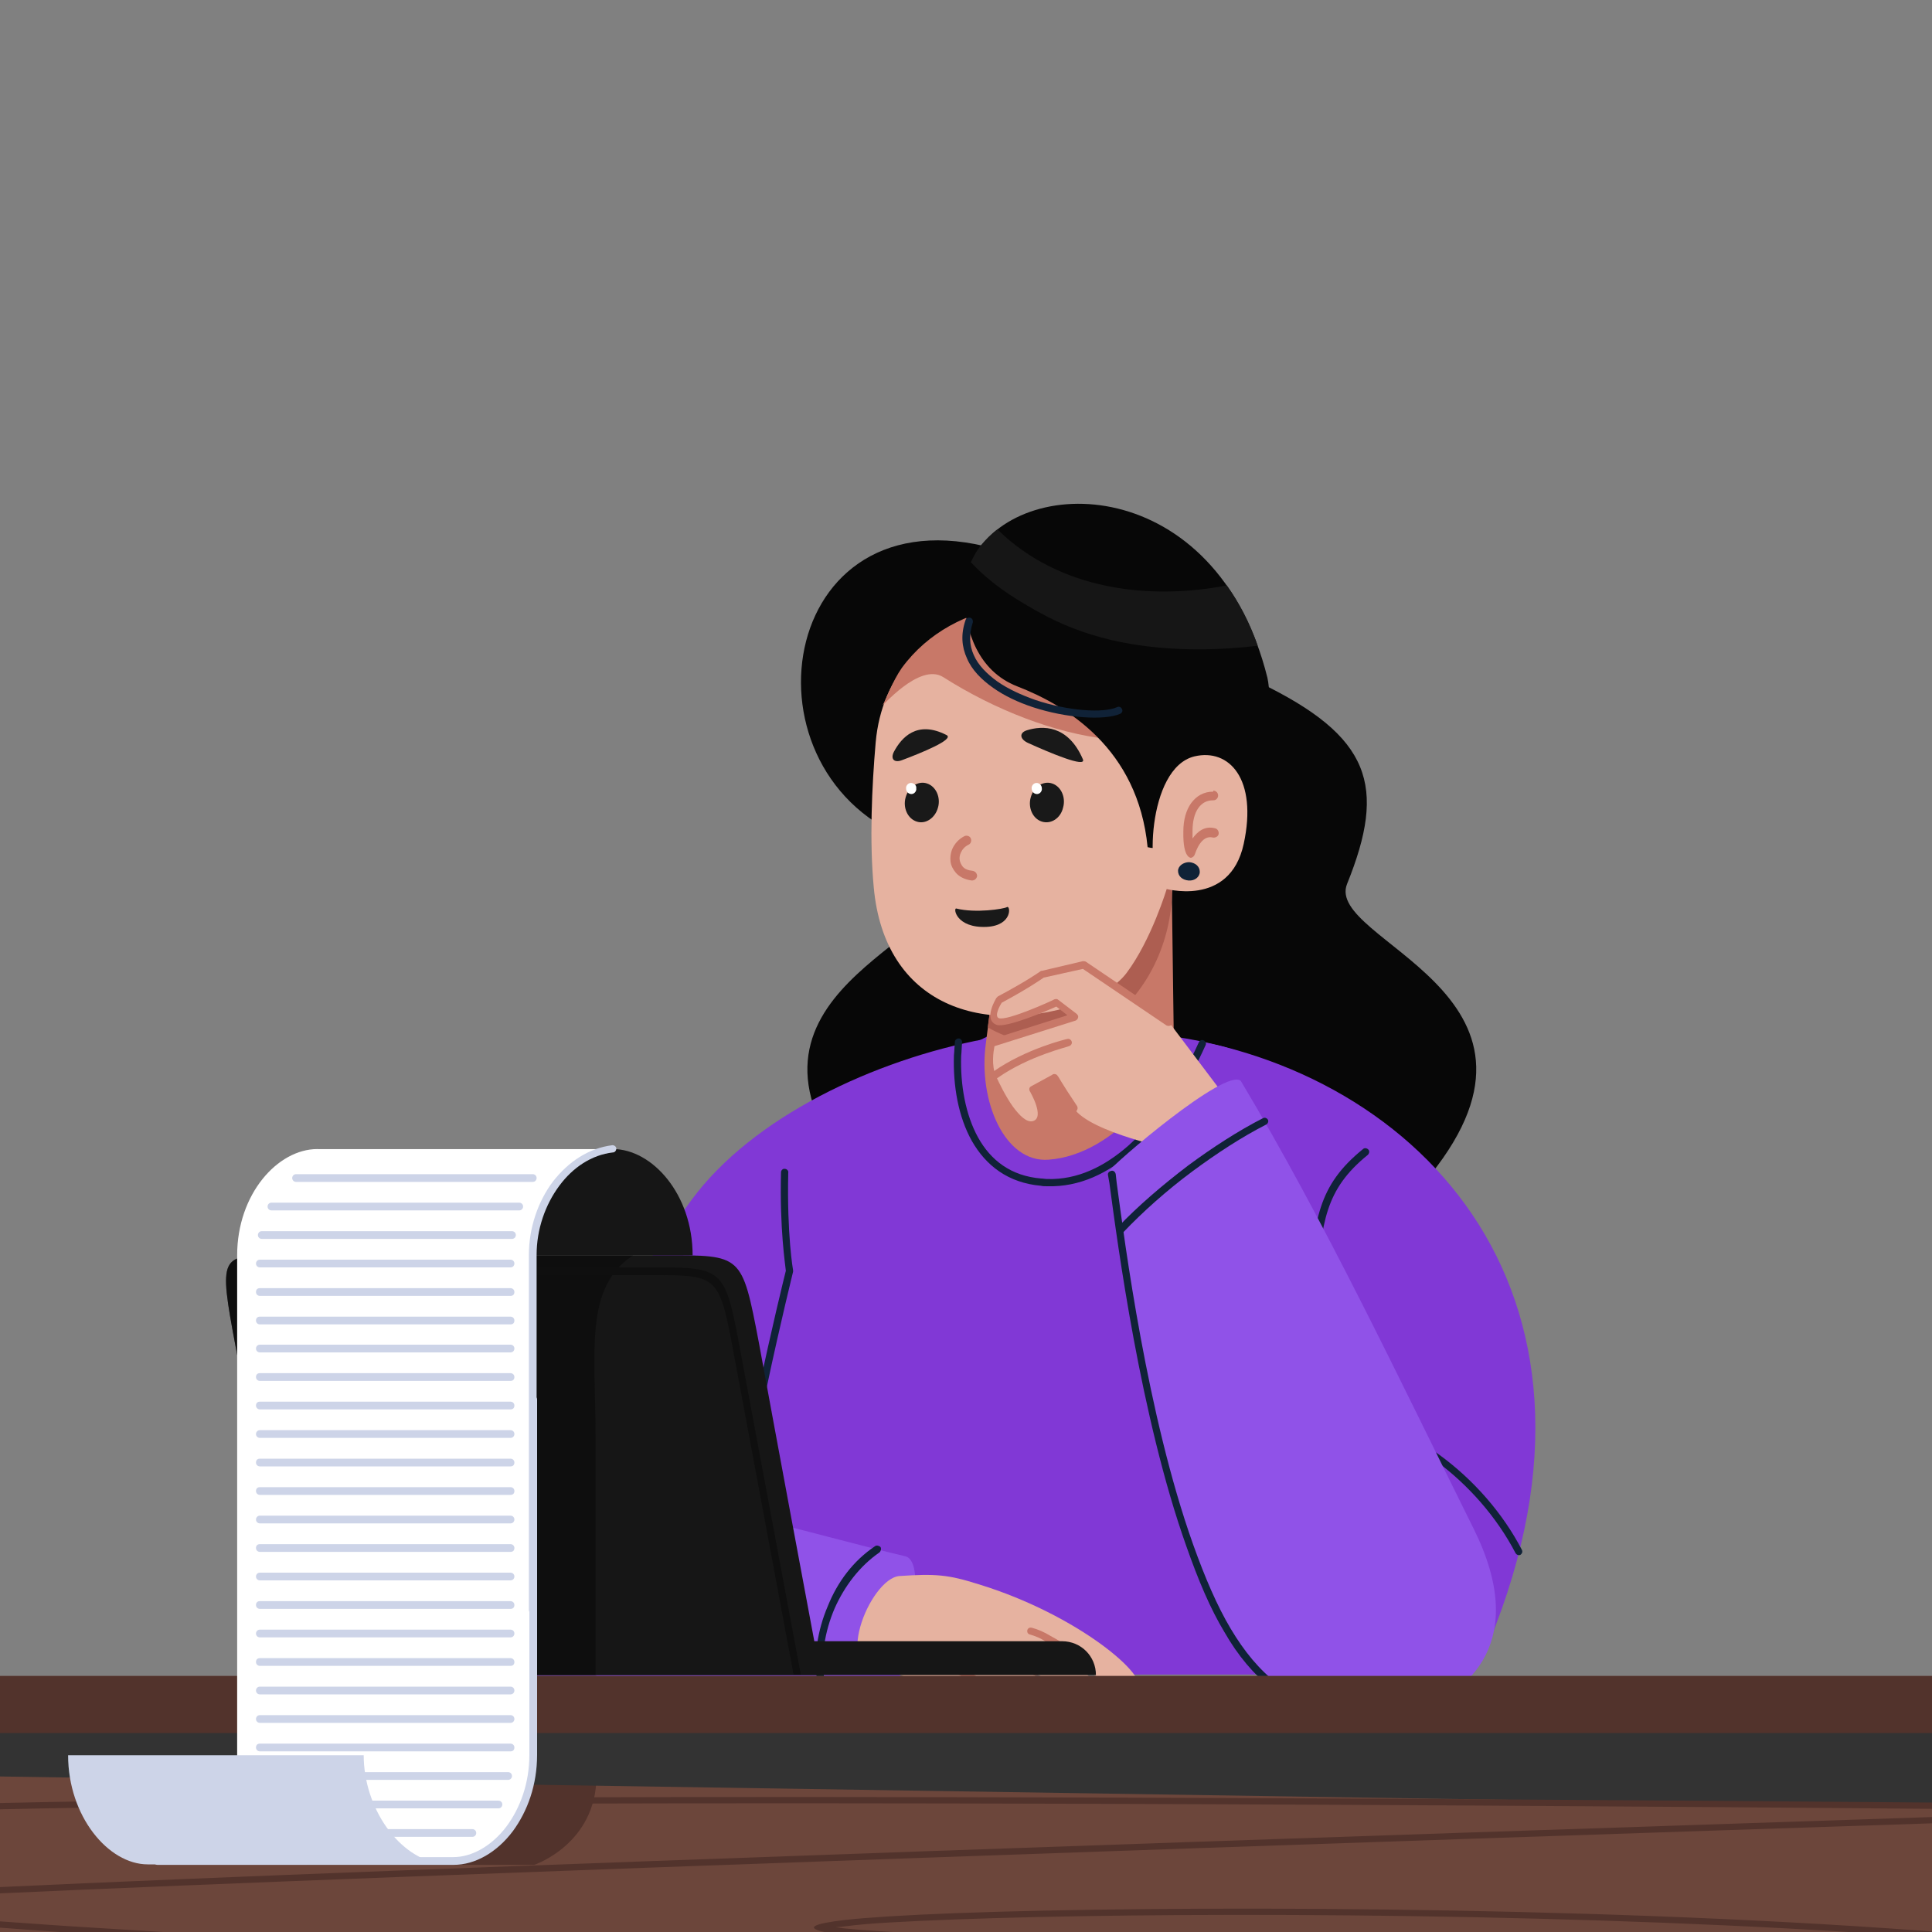
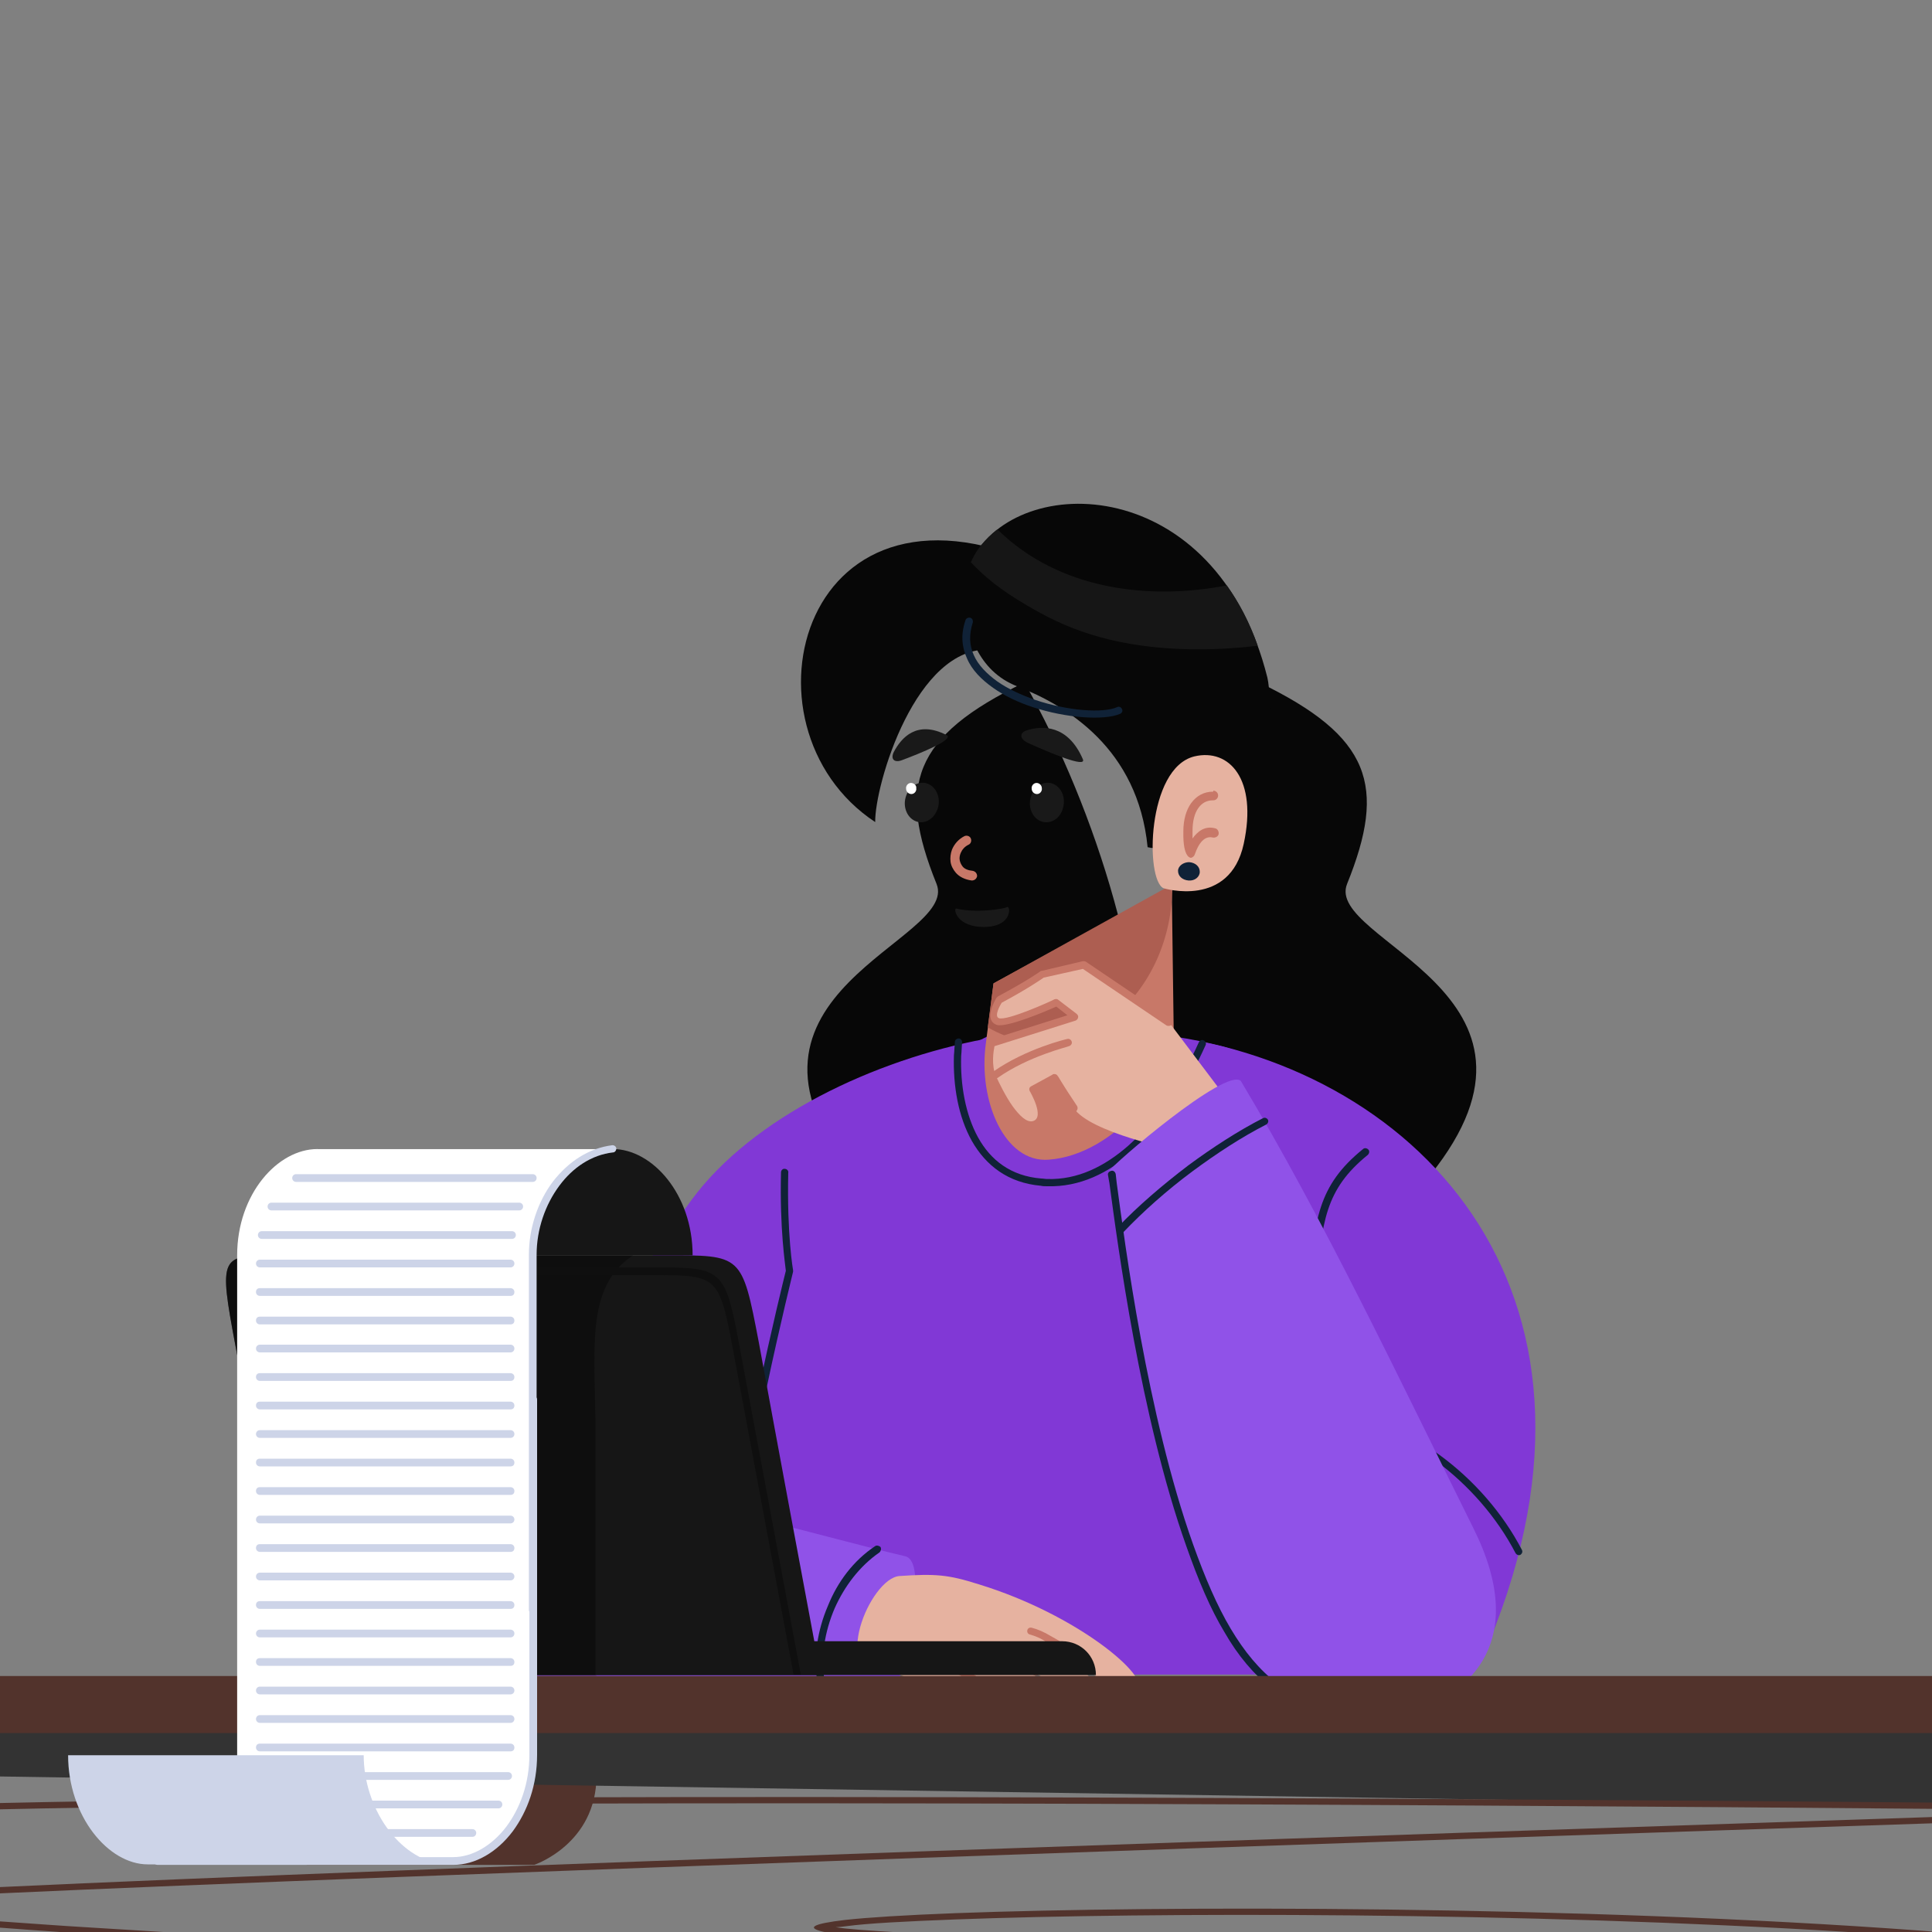
<svg xmlns="http://www.w3.org/2000/svg" version="1.1" id="Layer_1" x="0px" y="0px" viewBox="0 0 400 400" style="enable-background:new 0 0 400 400;" xml:space="preserve">
  <rect x="0" y="0" width="400" height="400" fill="#808080" stroke="none" />
  <style type="text/css">
	.st0{fill-rule:evenodd;clip-rule:evenodd;fill:#070707;}
	.st1{fill-rule:evenodd;clip-rule:evenodd;fill:#8138D6;}
	.st2{fill-rule:evenodd;clip-rule:evenodd;fill:#C87868;}
	.st3{fill-rule:evenodd;clip-rule:evenodd;fill:#102237;}
	.st4{fill-rule:evenodd;clip-rule:evenodd;fill:#9052E8;}
	.st5{fill-rule:evenodd;clip-rule:evenodd;fill:#E6B2A0;}
	.st6{fill-rule:evenodd;clip-rule:evenodd;fill:#AD5E51;}
	.st7{fill-rule:evenodd;clip-rule:evenodd;fill:#191919;}
	.st8{fill-rule:evenodd;clip-rule:evenodd;fill:#FFFFFF;}
	.st9{fill-rule:evenodd;clip-rule:evenodd;fill:#161616;}
	.st10{fill-rule:evenodd;clip-rule:evenodd;fill:#6C463B;}
	.st11{fill-rule:evenodd;clip-rule:evenodd;fill:#52332C;}
	.st12{fill-rule:evenodd;clip-rule:evenodd;fill:#333333;}
	.st13{opacity:0.5;fill-rule:evenodd;clip-rule:evenodd;fill:#070707;}
	.st14{fill-rule:evenodd;clip-rule:evenodd;fill:#0F0F0F;}
	.st15{fill-rule:evenodd;clip-rule:evenodd;fill:#CDD4E8;}
	.st16{fill:#0A0A0A;}
	.st17{fill:#8138D6;}
	.st18{fill:#FBC19E;}
	.st19{fill:#AA6550;}
	.st20{fill:#181919;}
	.st21{fill:#070707;}
	.st22{fill:#FAFAFA;}
	.st23{fill:#192E35;}
	.st24{opacity:0.2;}
	.st25{fill:#333333;}
	.st26{fill:#DD1F1F;}
	.st27{fill:#F79B6B;}
	.st28{fill:#111111;}
	.st29{fill:#444444;}
	.st30{fill:#F5F5F5;}
	.st31{fill:#CC1D1D;}
	.st32{opacity:0.5;}
	.st33{fill:#E01010;}
	.st34{fill:#0C0C0C;}
	.st35{fill:#FF735D;}
	.st36{opacity:0.3;}
	.st37{fill:#EBEBEB;}
	.st38{fill:#2B2B2B;}
	.st39{fill:#FFFFFF;}
	.st40{fill:#C1C1C1;}
	.st41{fill:#282828;}
	.st42{fill:#383838;}
	.st43{fill:#686868;}
	.st44{fill:#6826C6;}
	.st45{fill:#FF783B;}
	.st46{fill:#D3D3D3;}
	.st47{fill:#302626;}
	.st48{fill:#E4E4E4;}
	.st49{fill:#5AE4A7;stroke:#161616;stroke-width:2;stroke-linecap:round;stroke-linejoin:round;stroke-miterlimit:10;}
	.st50{fill:#FBBC74;}
	.st51{fill:#202020;}
	.st52{fill:#494949;}
	.st53{fill:#1E1E1E;}
	.st54{opacity:0.6;}
	.st55{fill:#515151;}
	.st56{fill:#FCFCFC;}
	.st57{fill:#171717;}
	.st58{fill:#0B0C0C;}
	.st59{fill:#2D2D2D;}
	.st60{fill:#191919;}
	.st61{fill:#B78876;}
	.st62{fill:#E1E1E1;}
	.st63{fill:#00E56D;}
	.st64{fill:#3A3A3A;}
	.st65{fill:#161616;}
	.st66{fill:#5B5B5B;}
	.st67{fill:#7C4235;}
</style>
  <g>
    <g>
      <g>
        <path class="st0" d="M212.1,141.3c-23.2,11.2-26.4,21.4-18.2,41.7c4.8,11.8-47.6,22.5-17.2,60.3     C257.7,291.9,242.2,194.3,212.1,141.3z" />
        <path class="st0" d="M260.7,141.3c23.2,11.2,26.4,21.4,18.2,41.7c-4.8,11.8,47.6,22.5,17.2,60.3     C215.1,291.9,230.6,194.3,260.7,141.3z" />
        <path class="st1" d="M292.4,346.7c-7.6-66.8-28.7-138.9-66.7-137.3c-55.1,2.3-69,76.8-77.7,137.3H292.4z" />
        <path class="st1" d="M306.8,343.5c32.8-74.7-12.6-122.3-65.9-129.2c-4.1-0.5-2.8,2-6.4,3.4c-13.4,5.1,41.8,84.6,48.3,98.1     L306.8,343.5z" />
        <path class="st1" d="M204,215.1c-23,4.3-48.2,16.2-60.8,33.3c-8.9,12-65.3,93.1-30.7,97.4c20.8,2.6,77.6-25.5,113.8-64.5     c17.1-18.5,30-50.1,31.5-62.4C258,217,239.6,211.9,204,215.1z" />
        <path class="st2" d="M205.7,203.6l-1.6,12.5c-1.6,11.8,3.9,24.7,13,24c13.8-1,26.1-16.7,25.9-26.6l-0.4-30L205.7,203.6z" />
        <path class="st3" d="M161.7,242.7c0-0.4,0.4-0.8,0.8-0.7c0.4,0,0.8,0.4,0.7,0.8c-0.3,12.9,1,20.2,1,20.2c0,0.1,0,0.2,0,0.3     c0,0.1-10.2,40.7-13,68.7c0,0.4-0.4,0.7-0.8,0.7c-0.4,0-0.7-0.4-0.7-0.8c2.7-27.2,12.3-66,13-68.8     C162.6,261.9,161.4,254.6,161.7,242.7z" />
        <path class="st3" d="M271.5,276.1c0,0.4-0.4,0.7-0.8,0.7c-0.4,0-0.7-0.4-0.7-0.8c0.4-3.6,0.7-6.7,0.9-9.5     c1.3-14,1.9-21,11.3-28.6c0.3-0.3,0.8-0.2,1.1,0.1c0.3,0.3,0.2,0.8-0.1,1.1c-8.9,7.2-9.5,13.9-10.7,27.5     C272.2,269.5,271.9,272.7,271.5,276.1z" />
        <path class="st3" d="M197.7,215.7c0-0.4,0.4-0.7,0.8-0.7c0.4,0,0.7,0.4,0.7,0.8c-0.1,0.9-0.1,1.9-0.2,2.8     c-0.2,6,0.9,12.2,3.5,16.9c2.6,4.7,6.8,8,13.1,8.5c0.4,0,0.8,0.1,1.2,0.1c6.3,0.2,11.9-2.6,16.8-6.9c6.1-5.4,11-13.4,14.6-21.4     c0.2-0.4,0.6-0.6,1-0.4c0.4,0.2,0.6,0.6,0.4,1c-3.7,8.2-8.7,16.3-15,21.9c-5.1,4.6-11.1,7.5-17.8,7.3c-0.5,0-0.9,0-1.3-0.1     c-6.8-0.6-11.4-4.2-14.3-9.3c-2.8-5-3.9-11.4-3.7-17.7C197.6,217.6,197.6,216.7,197.7,215.7z" />
        <g>
          <path class="st4" d="M116.1,348.7c-9.1,0-14.3-8-14.6-17.2c-1.2-36.8,50.9-17.5,85.9-9.3c4.8,1.1,0.2,20.3-1.2,25.5L116.1,348.7      z" />
          <path class="st3" d="M181.2,320.1c0.3-0.2,0.8-0.1,1.1,0.2c0.2,0.3,0.1,0.8-0.2,1.1c-4.2,2.9-7.3,7.1-9.3,11.6      c-2.1,4.9-2.9,10.2-2.1,14.8c0.1,0.4-0.2,0.8-0.6,0.9c-0.4,0.1-0.8-0.2-0.9-0.6c-0.8-4.8,0-10.5,2.2-15.6      C173.4,327.5,176.7,323.1,181.2,320.1z" />
          <g>
            <path class="st5" d="M183.3,346.7l2.5-0.1c8.3,2.6,18.9,9.1,21.7,8.3c2.8-0.7-4.2-6-4.2-6c5.8,1.1,16,7.3,17.9,5.7       c1.9-1.7-8.1-8.5-8.1-8.5c4.6,1.3,12.5,7.5,14.3,5.5c1.8-2.1-7.2-9.6-7.2-9.6s12.4,10.5,15.3,7.9c2.9-2.6-12.3-15.6-32.9-21.9       c-6.3-2-8.9-2.2-16.4-1.7C180.1,326.8,171.7,347,183.3,346.7z" />
            <path class="st2" d="M195.2,345.4c-0.4-0.1-0.7-0.5-0.6-0.9c0.1-0.4,0.5-0.7,0.9-0.6c1.2,0.3,2.6,0.9,4,1.6       c1.7,0.9,3.4,2,4.8,3c0.3,0.2,0.4,0.7,0.2,1.1c-0.2,0.3-0.7,0.4-1.1,0.2c-1.3-1-3-2-4.6-2.9       C197.5,346.2,196.3,345.7,195.2,345.4z" />
            <path class="st2" d="M205.6,342.1c-0.4-0.1-0.6-0.5-0.5-0.9c0.1-0.4,0.5-0.6,0.9-0.5c1.2,0.3,2.6,1,4,1.7       c1.8,1,3.5,2.1,4.9,3.1c0.3,0.2,0.4,0.7,0.2,1.1c-0.2,0.3-0.7,0.4-1.1,0.2c-1.3-1-3-2.1-4.7-3C208,343,206.7,342.4,205.6,342.1       z" />
            <path class="st2" d="M213.2,338.4c-0.4-0.1-0.6-0.5-0.5-0.9c0.1-0.4,0.5-0.6,0.9-0.5c1.2,0.3,2.6,0.9,3.9,1.7       c1.7,0.9,3.4,2,4.8,3c0.3,0.2,0.4,0.7,0.2,1.1c-0.2,0.3-0.7,0.4-1.1,0.2c-1.3-0.9-3-2-4.6-2.9       C215.6,339.2,214.3,338.7,213.2,338.4z" />
          </g>
        </g>
        <path class="st3" d="M275.3,293.6c-0.4,0-0.7-0.4-0.7-0.8c0-0.4,0.4-0.7,0.8-0.7c7.8,0.7,15.7,4.1,22.6,9.1     c7,5.1,13.1,12,17.1,19.7c0.2,0.4,0,0.8-0.3,1c-0.4,0.2-0.8,0-1-0.3c-3.9-7.5-9.8-14.2-16.6-19.2     C290.5,297.6,282.9,294.3,275.3,293.6z" />
        <path class="st3" d="M111.3,301.3c-0.4,0.1-0.8-0.2-0.9-0.6c-0.1-0.4,0.2-0.8,0.6-0.9c9.3-1.7,18.6-0.7,26.4,1.9     c8.9,3,15.7,8,18,13.2c0.2,0.4,0,0.8-0.4,1c-0.4,0.2-0.8,0-1-0.4c-2.1-4.8-8.6-9.5-17.1-12.3     C129.4,300.6,120.3,299.6,111.3,301.3z" />
      </g>
      <g>
        <path class="st0" d="M217.4,118c-51.3-24.8-66.2,32.4-36.2,52.2c-0.1-7.7,8.4-36.6,23.9-35.7C220.5,135.4,217.4,118,217.4,118z" />
        <path class="st6" d="M205.7,203.6l-1.2,9.1c18.7,10.8,38.5-7.1,38.2-29.6L205.7,203.6z" />
-         <path class="st5" d="M181.3,153.7c-0.8,9.2-1.3,20.5-0.4,30c2.2,24.4,22.6,31.4,44.1,23.6c1.5-0.5,6.1-3,8.2-5.8     c5.2-6.9,8.4-17.6,8.4-17.6c5-30,1.7-43-9.7-52.5C217.7,119.4,183.8,125.6,181.3,153.7z" />
-         <path class="st2" d="M229.3,153c13.3,1.5,9.6-1.1,13.3-4c-1.7-7.7-5.3-13-10.8-17.6c-11.9-10-34.3-7.9-45.1,6.9     c-1.9,2.7-3.4,6.8-3.9,7.6c-0.7,1.1,7.5-8.9,12.5-5.7C206,147,218.4,151.8,229.3,153z" />
        <path class="st0" d="M201.3,115.8c-1.9,3.6-2,3.7-1.8,7.6c0.4,7.2,2.9,15.5,11.1,18.7c10.3,4,25,12.9,27,33.3     c6.7,1.8,25.9-8.6,25.4-27.1c-0.1-1.9-0.1-5.8-0.6-8C251.8,97.9,210.7,97.5,201.3,115.8z" />
        <path class="st5" d="M240.9,183.9c0,0,13.7,4.2,16.6-9.2c2.9-13.4-3-19.8-10.2-18.1C237.4,159,237.1,182.2,240.9,183.9z" />
        <path class="st2" d="M251.2,163.7c0.5,0,1,0.4,1,1c0,0.5-0.4,1-1,1l-0.1,0c-1.3,0-2.3,0.6-3,1.6c-0.8,1.1-1.2,2.8-1.2,4.7l0,0.2     c0,0.5,0,1,0,1.4c1-1.4,2.5-2.7,4.7-2.1c0.5,0.1,0.8,0.7,0.7,1.2c-0.1,0.5-0.7,0.8-1.2,0.7c-2.4-0.6-3.5,2.9-3.7,3.4     c-0.1,0.4-0.4,0.7-0.8,0.8c0,0-1.7,0.2-1.6-5.3v-0.2c0-2.4,0.6-4.4,1.6-5.8c1.1-1.5,2.6-2.4,4.6-2.4H251.2z" />
        <path class="st3" d="M199.9,128.4c0.1-0.4,0.6-0.6,1-0.5c0.4,0.1,0.6,0.6,0.5,1c-0.8,2.5-0.7,4.7,0.2,6.7     c0.9,2.1,2.7,3.9,4.9,5.5c2.3,1.6,5,2.8,7.8,3.8c6.8,2.3,14.1,2.8,17,1.5c0.4-0.2,0.8,0,1,0.4c0.2,0.4,0,0.8-0.4,1     c-3.3,1.4-11.1,0.9-18.1-1.4c-3-1-5.8-2.3-8.2-4c-2.4-1.7-4.4-3.7-5.4-6.1C199.1,133.9,198.9,131.3,199.9,128.4z" />
        <g>
          <path class="st7" d="M198,188.1c4,1,9.8,0.1,10.5-0.3c0.7-0.4,1.2,3.8-4.2,4.1C197.9,192.2,197.3,187.9,198,188.1z" />
          <path class="st2" d="M199.7,173.1c0.5-0.2,1.1,0,1.3,0.5c0.2,0.5,0,1.1-0.5,1.3c-0.8,0.4-1.3,1-1.6,1.7c-0.2,0.5-0.3,1-0.2,1.5      c0.1,0.5,0.3,0.9,0.6,1.3c0.4,0.5,1.1,0.8,2.1,0.9c0.5,0.1,0.9,0.5,0.9,1.1c-0.1,0.5-0.5,0.9-1.1,0.9c-1.5-0.2-2.6-0.8-3.3-1.6      c-0.6-0.7-1-1.5-1.1-2.3c-0.1-0.8,0-1.7,0.3-2.5C197.6,174.7,198.5,173.7,199.7,173.1z" />
          <path class="st7" d="M224.2,157.2c0.8,1.9-7-1.4-11.4-3.4c-1.7-0.8-1.8-2.1-0.2-2.6C215.8,150.2,221.1,150,224.2,157.2z" />
          <path class="st7" d="M215.7,170.1c-1.9-0.6-2.9-2.9-2.3-5c0.6-2.2,2.6-3.5,4.4-2.9c1.9,0.6,2.9,2.9,2.3,5      C219.6,169.4,217.6,170.7,215.7,170.1z" />
          <path class="st8" d="M214.6,162.1c-0.6,0-1.1,0.6-1,1.2c0,0.6,0.5,1.1,1.1,1.1c0.6,0,1.1-0.6,1-1.2      C215.7,162.6,215.2,162.1,214.6,162.1z" />
          <path class="st7" d="M196,152.2c1.6,0.9-5.3,3.7-9.3,5.2c-1.6,0.6-2.4-0.3-1.6-1.8C186.6,152.8,189.8,149,196,152.2z" />
          <path class="st7" d="M189.8,170.1c-1.9-0.6-2.9-2.9-2.3-5c0.6-2.2,2.6-3.5,4.4-2.9c1.9,0.6,2.9,2.9,2.3,5      C193.6,169.4,191.6,170.7,189.8,170.1z" />
          <path class="st8" d="M188.6,162.1c-0.6,0-1.1,0.6-1,1.2c0,0.6,0.5,1.1,1.1,1.1c0.6,0,1.1-0.6,1-1.2      C189.8,162.6,189.2,162.1,188.6,162.1z" />
        </g>
        <path class="st9" d="M254,121.2c-16,3.1-34.7,1-47.5-11.6c-1.3,1-2.4,2.1-3.4,3.3c-0.7,0.9-1.3,1.8-1.8,2.9     c-0.1,0.2-0.2,0.4-0.3,0.6c2.6,2.8,6.2,5.8,11.4,8.8c0.2,0.1,0.4,0.3,0.7,0.4c1.1,0.7,2.3,1.3,3.6,2c0.5,0.3,1.1,0.5,1.6,0.8     c5,2.4,10.4,4,15.7,4.9c9.4,1.6,18.8,1.3,26.4,0.4C258.7,128.8,256.5,124.7,254,121.2z" />
        <path class="st3" d="M248.4,180.5c0-1.1-0.9-1.9-2.2-2c-1.2,0-2.3,0.8-2.3,1.8c0,1.1,0.9,1.9,2.2,2     C247.3,182.4,248.4,181.6,248.4,180.5z" />
      </g>
      <g>
        <g>
          <g>
            <path class="st5" d="M207,207c6.3-3.4,8.9-5.3,8.9-5.3l8.5-2l17.6,11.9l20,26.5l9.8,35.8l-19.6-0.6l-8.7-35.2       c0,0-17.9-3.6-21.2-8.7c-3.4-5-3.9-6.4-3.9-6.4l-4.5,2.4c0,0,3.7,6.2,0.3,7.3c-3.4,1.1-7.2-6.7-8.6-9.7       c-1.4-3.1-0.3-7.1-0.3-7.1l17.2-5.4l-3.8-2.9c0,0-10.1,4.6-12.2,3.9C204.6,210.7,207,207,207,207z" />
            <path class="st4" d="M229.7,242.4c0.4-1.1,24.1-21.5,27.2-18.6c17.3,28.9,32.5,61.1,48.2,92.7c11.6,23.3-1.1,33.9-11.5,37.5       c-37.8,13.3-50.4-36-55.6-63.5C235.1,274.7,233,258.1,229.7,242.4z" />
            <path class="st2" d="M223,229c0.2,0.4,0.1,0.8-0.2,1.1c-0.3,0.2-0.8,0.1-1.1-0.2c-2.1-3.2-3.1-4.9-3.6-5.8l-3.1,1.7       c0.9,1.8,3,6.6-0.5,7.7c-2.1,0.7-4.2-1.1-5.9-3.6c-1.6-2.2-2.9-5-3.6-6.6c-1.5-3.3-0.3-7.6-0.3-7.6c0.1-0.3,0.3-0.4,0.5-0.5       l15.8-5l-2.3-1.8c-2,0.9-10.2,4.4-12.3,3.8c-3-1-0.1-5.6-0.1-5.6c0.1-0.1,0.2-0.2,0.3-0.3c6.2-3.3,8.8-5.2,8.8-5.2       c0.1-0.1,0.2-0.1,0.3-0.1l8.5-2c0.2,0,0.4,0,0.6,0.1l17.6,11.9c0.3,0.2,0.4,0.7,0.2,1.1c-0.2,0.3-0.7,0.4-1.1,0.2l-17.3-11.7       l-8.1,1.8c-0.6,0.4-3.3,2.3-8.7,5.2c-0.4,0.6-1.6,2.8-0.6,3.2c1.7,0.6,10.8-3.5,11.5-3.9c0.3-0.1,0.6-0.1,0.8,0.1l3.8,2.9       c0.1,0.1,0.2,0.2,0.3,0.4c0.1,0.4-0.1,0.8-0.5,1l-16.8,5.3c-0.2,1-0.7,3.9,0.3,6.2c0.7,1.5,2,4.2,3.5,6.3       c1.4,1.9,2.9,3.4,4.2,3c2.5-0.8-0.7-6.2-0.7-6.2l0,0c-0.2-0.4-0.1-0.8,0.3-1l4.4-2.4c0,0,0.1-0.1,0.1-0.1c0.4-0.1,0.8,0,1,0.4       C219.1,222.8,219.7,224.1,223,229z" />
            <path class="st3" d="M261.5,231.5c0.4-0.2,0.8,0,1,0.3c0.2,0.4,0,0.8-0.3,1c-5.1,2.6-10.3,6-15.3,9.7       c-5.4,4-10.4,8.5-14.3,12.6c-0.3,0.3-0.8,0.3-1.1,0c-0.3-0.3-0.3-0.8,0-1.1c4-4.2,9.1-8.6,14.5-12.7       C251,237.6,256.4,234.1,261.5,231.5z" />
          </g>
          <path class="st2" d="M206.5,223.2c-0.3,0.2-0.8,0.2-1.1-0.2c-0.2-0.3-0.2-0.8,0.2-1.1c6.8-4.8,15.3-6.8,15.4-6.8      c0.4-0.1,0.8,0.2,0.9,0.6c0.1,0.4-0.2,0.8-0.6,0.9C221.3,216.7,213,218.6,206.5,223.2z" />
        </g>
        <path class="st3" d="M229.4,243.3c-0.1-0.4,0.2-0.8,0.7-0.9c0.4-0.1,0.8,0.2,0.9,0.7l0.2,1.8c1.7,12.6,6.3,48.1,15.8,74.8     c2.5,7,5,12.8,7.8,17.5c2.8,4.7,5.9,8.5,9.7,11.4c0.3,0.3,0.4,0.7,0.1,1.1c-0.3,0.3-0.7,0.4-1.1,0.1c-3.9-3.1-7.2-7-10-11.9     c-2.9-4.8-5.4-10.7-7.9-17.8c-9.5-26.8-14.2-62.4-15.9-75.1L229.4,243.3z" />
      </g>
    </g>
    <g>
-       <rect y="347" class="st10" width="400" height="53" />
      <rect y="347" class="st11" width="400" height="15.3" />
      <path class="st11" d="M82.5,347h41v20.6c0,14.2-12.9,18.5-12.9,18.5s0,0-47.1,0L82.5,347z" />
      <polygon class="st12" points="0,367.8 400,374 400,358.8 0,358.8   " />
      <path class="st11" d="M400,373.2v1.3c-105.5-0.9-302.8-2.1-400,0.1v-1.3C97.3,371.1,294.4,372.3,400,373.2L400,373.2z M400,400    h-17.3c-67.4-4.2-144.9-4.1-184.9-2.6c-10.4,0.4-18.2,0.8-22.6,1.4c-1.4,0.2-2.2,0.2-2.2,0.2c2.3,0.4,6.7,0.7,13.5,1.1h-15.3    c-4.7-0.9-3.1-1.8,3.8-2.6c4.5-0.5,12.3-1,22.8-1.4c42.9-1.6,129.1-1.6,199.6,3.6l2.6,0.2V400L400,400z M33.8,400H12.4    c-4.4-0.3-8.5-0.6-12.4-0.9v-1.3c5.9,0.4,12.3,0.9,19.2,1.3C23.9,399.4,28.7,399.7,33.8,400L33.8,400z M400,376.2v1.3    C290.9,381.1,85,388.1,0,392v-1.3C85.1,386.7,291,379.8,400,376.2z" />
    </g>
    <g>
      <path class="st9" d="M226.9,346.8H75.6v-7h144.3C223.8,339.8,226.9,342.9,226.9,346.8L226.9,346.8z" />
      <path class="st9" d="M169.9,346.8H61.5l-12.7-67.9c-3.6-19.1-3.2-19,8.4-19c26.8,0,53.7,0,80.5,0c15.9,0,15.9-0.3,19.4,18    C161.3,300.8,165.6,323.8,169.9,346.8z" />
      <path class="st13" d="M123.3,346.8H61.5l-12.7-67.9c-3.6-19.1-3.2-19,8.4-19h73.9c-10.2,6.6-7.8,19.9-7.8,37.5V346.8z" />
      <path class="st9" d="M126.9,237.9H65.7c9.4,1.1,16.5,11.2,16.5,22c5.1,0,61.2,0,61.2,0C143.4,247.2,135,237.9,126.9,237.9z" />
      <path class="st14" d="M56.8,264c-0.4,0-0.8-0.3-0.8-0.8c0-0.4,0.3-0.8,0.8-0.8h77.3v0h0.8c15.1,0,15.2,0,18.5,17.9l12.4,66.4h-1.5    L152,280.7c-3.1-16.7-3.2-16.7-17-16.7h-0.8v0H56.8z" />
      <path class="st8" d="M65.7,237.9h61.2c-9.4,1.1-16.5,11.2-16.5,22c0,34.5,0,69,0,103.5c0,12.7-8.3,22-16.5,22H32.6    c9.4-1.1,16.5-11.2,16.5-22c0-34.5,0-69,0-103.5C49.1,247.2,57.5,237.9,65.7,237.9z" />
      <path class="st15" d="M126.8,237.1c0.4,0,0.8,0.3,0.8,0.7c0,0.4-0.3,0.8-0.7,0.8c-4.4,0.5-8.3,3.1-11.1,6.9    c-2.9,3.9-4.7,9-4.7,14.3v73.5c0,0.4-0.3,0.8-0.8,0.8c-0.4,0-0.8-0.3-0.8-0.8v-73.5c0-5.6,1.9-11.1,5-15.2    C117.7,240.5,121.9,237.7,126.8,237.1z" />
      <path class="st15" d="M109.6,289.8c0-0.4,0.3-0.8,0.8-0.8c0.4,0,0.8,0.3,0.8,0.8v73.5c0,6.3-2,11.7-5,15.8c-3.3,4.4-7.8,7-12.3,7    H32.6c-0.4,0-0.8-0.3-0.8-0.8s0.3-0.8,0.8-0.8h61.2c4,0,8.1-2.4,11.1-6.4c2.8-3.8,4.7-8.9,4.7-14.8V289.8z" />
      <g>
        <path class="st15" d="M61.3,244.7c-0.4,0-0.8-0.3-0.8-0.8c0-0.4,0.3-0.8,0.8-0.8h49c0.4,0,0.8,0.3,0.8,0.8c0,0.4-0.3,0.8-0.8,0.8     H61.3z" />
        <path class="st15" d="M56.2,250.6c-0.4,0-0.8-0.3-0.8-0.8c0-0.4,0.3-0.8,0.8-0.8h51.3c0.4,0,0.8,0.3,0.8,0.8     c0,0.4-0.3,0.8-0.8,0.8H56.2z" />
        <path class="st15" d="M54.2,256.5c-0.4,0-0.8-0.3-0.8-0.8c0-0.4,0.3-0.8,0.8-0.8H106c0.4,0,0.8,0.3,0.8,0.8     c0,0.4-0.3,0.8-0.8,0.8H54.2z" />
        <path class="st15" d="M53.8,262.4c-0.4,0-0.8-0.3-0.8-0.8c0-0.4,0.3-0.8,0.8-0.8h51.9c0.4,0,0.8,0.3,0.8,0.8     c0,0.4-0.3,0.8-0.8,0.8H53.8z" />
        <path class="st15" d="M53.8,268.3c-0.4,0-0.8-0.3-0.8-0.8s0.3-0.8,0.8-0.8h51.9c0.4,0,0.8,0.3,0.8,0.8s-0.3,0.8-0.8,0.8H53.8z" />
        <path class="st15" d="M53.8,274.2c-0.4,0-0.8-0.3-0.8-0.8s0.3-0.8,0.8-0.8h51.9c0.4,0,0.8,0.3,0.8,0.8s-0.3,0.8-0.8,0.8H53.8z" />
        <path class="st15" d="M53.8,280c-0.4,0-0.8-0.3-0.8-0.8c0-0.4,0.3-0.8,0.8-0.8h51.9c0.4,0,0.8,0.3,0.8,0.8c0,0.4-0.3,0.8-0.8,0.8     H53.8z" />
        <path class="st15" d="M53.8,285.9c-0.4,0-0.8-0.3-0.8-0.8s0.3-0.8,0.8-0.8h51.9c0.4,0,0.8,0.3,0.8,0.8s-0.3,0.8-0.8,0.8H53.8z" />
        <path class="st15" d="M53.8,291.8c-0.4,0-0.8-0.3-0.8-0.8s0.3-0.8,0.8-0.8h51.9c0.4,0,0.8,0.3,0.8,0.8s-0.3,0.8-0.8,0.8H53.8z" />
        <path class="st15" d="M53.8,297.7c-0.4,0-0.8-0.3-0.8-0.8c0-0.4,0.3-0.8,0.8-0.8h51.9c0.4,0,0.8,0.3,0.8,0.8     c0,0.4-0.3,0.8-0.8,0.8H53.8z" />
        <path class="st15" d="M53.8,303.6c-0.4,0-0.8-0.3-0.8-0.8s0.3-0.8,0.8-0.8h51.9c0.4,0,0.8,0.3,0.8,0.8s-0.3,0.8-0.8,0.8H53.8z" />
        <path class="st15" d="M53.8,309.5c-0.4,0-0.8-0.3-0.8-0.8s0.3-0.8,0.8-0.8h51.9c0.4,0,0.8,0.3,0.8,0.8s-0.3,0.8-0.8,0.8H53.8z" />
        <path class="st15" d="M53.8,315.4c-0.4,0-0.8-0.3-0.8-0.8c0-0.4,0.3-0.8,0.8-0.8h51.9c0.4,0,0.8,0.3,0.8,0.8     c0,0.4-0.3,0.8-0.8,0.8H53.8z" />
        <path class="st15" d="M53.8,321.3c-0.4,0-0.8-0.3-0.8-0.8s0.3-0.8,0.8-0.8h51.9c0.4,0,0.8,0.3,0.8,0.8s-0.3,0.8-0.8,0.8H53.8z" />
        <path class="st15" d="M53.8,327.2c-0.4,0-0.8-0.3-0.8-0.8c0-0.4,0.3-0.8,0.8-0.8h51.9c0.4,0,0.8,0.3,0.8,0.8     c0,0.4-0.3,0.8-0.8,0.8H53.8z" />
        <path class="st15" d="M53.8,333.1c-0.4,0-0.8-0.3-0.8-0.8s0.3-0.8,0.8-0.8h51.9c0.4,0,0.8,0.3,0.8,0.8s-0.3,0.8-0.8,0.8H53.8z" />
        <path class="st15" d="M53.8,339c-0.4,0-0.8-0.3-0.8-0.8c0-0.4,0.3-0.8,0.8-0.8h51.9c0.4,0,0.8,0.3,0.8,0.8c0,0.4-0.3,0.8-0.8,0.8     H53.8z" />
        <path class="st15" d="M53.8,344.9c-0.4,0-0.8-0.3-0.8-0.8s0.3-0.8,0.8-0.8h51.9c0.4,0,0.8,0.3,0.8,0.8s-0.3,0.8-0.8,0.8H53.8z" />
        <path class="st15" d="M53.8,350.8c-0.4,0-0.8-0.3-0.8-0.8c0-0.4,0.3-0.8,0.8-0.8h51.9c0.4,0,0.8,0.3,0.8,0.8     c0,0.4-0.3,0.8-0.8,0.8H53.8z" />
        <path class="st15" d="M53.8,356.7c-0.4,0-0.8-0.3-0.8-0.8c0-0.4,0.3-0.8,0.8-0.8h51.9c0.4,0,0.8,0.3,0.8,0.8     c0,0.4-0.3,0.8-0.8,0.8H53.8z" />
        <path class="st15" d="M53.8,362.6c-0.4,0-0.8-0.3-0.8-0.8s0.3-0.8,0.8-0.8h51.9c0.4,0,0.8,0.3,0.8,0.8s-0.3,0.8-0.8,0.8H53.8z" />
        <path class="st15" d="M53.4,368.5c-0.4,0-0.8-0.3-0.8-0.8c0-0.4,0.3-0.8,0.8-0.8h51.8c0.4,0,0.8,0.3,0.8,0.8     c0,0.4-0.3,0.8-0.8,0.8H53.4z" />
        <path class="st15" d="M51.9,374.4c-0.4,0-0.8-0.3-0.8-0.8c0-0.4,0.3-0.8,0.8-0.8h51.3c0.4,0,0.8,0.3,0.8,0.8     c0,0.4-0.3,0.8-0.8,0.8H51.9z" />
        <path class="st15" d="M49,380.3c-0.4,0-0.8-0.3-0.8-0.8c0-0.4,0.3-0.8,0.8-0.8h48.8c0.4,0,0.8,0.3,0.8,0.8c0,0.4-0.3,0.8-0.8,0.8     H49z" />
      </g>
      <path class="st15" d="M30.6,386h61.2c-9.4-1.1-16.5-11.9-16.5-22.6c-5.1,0-61.2,0-61.2,0C14.1,376,22.4,386,30.6,386z" />
    </g>
  </g>
</svg>